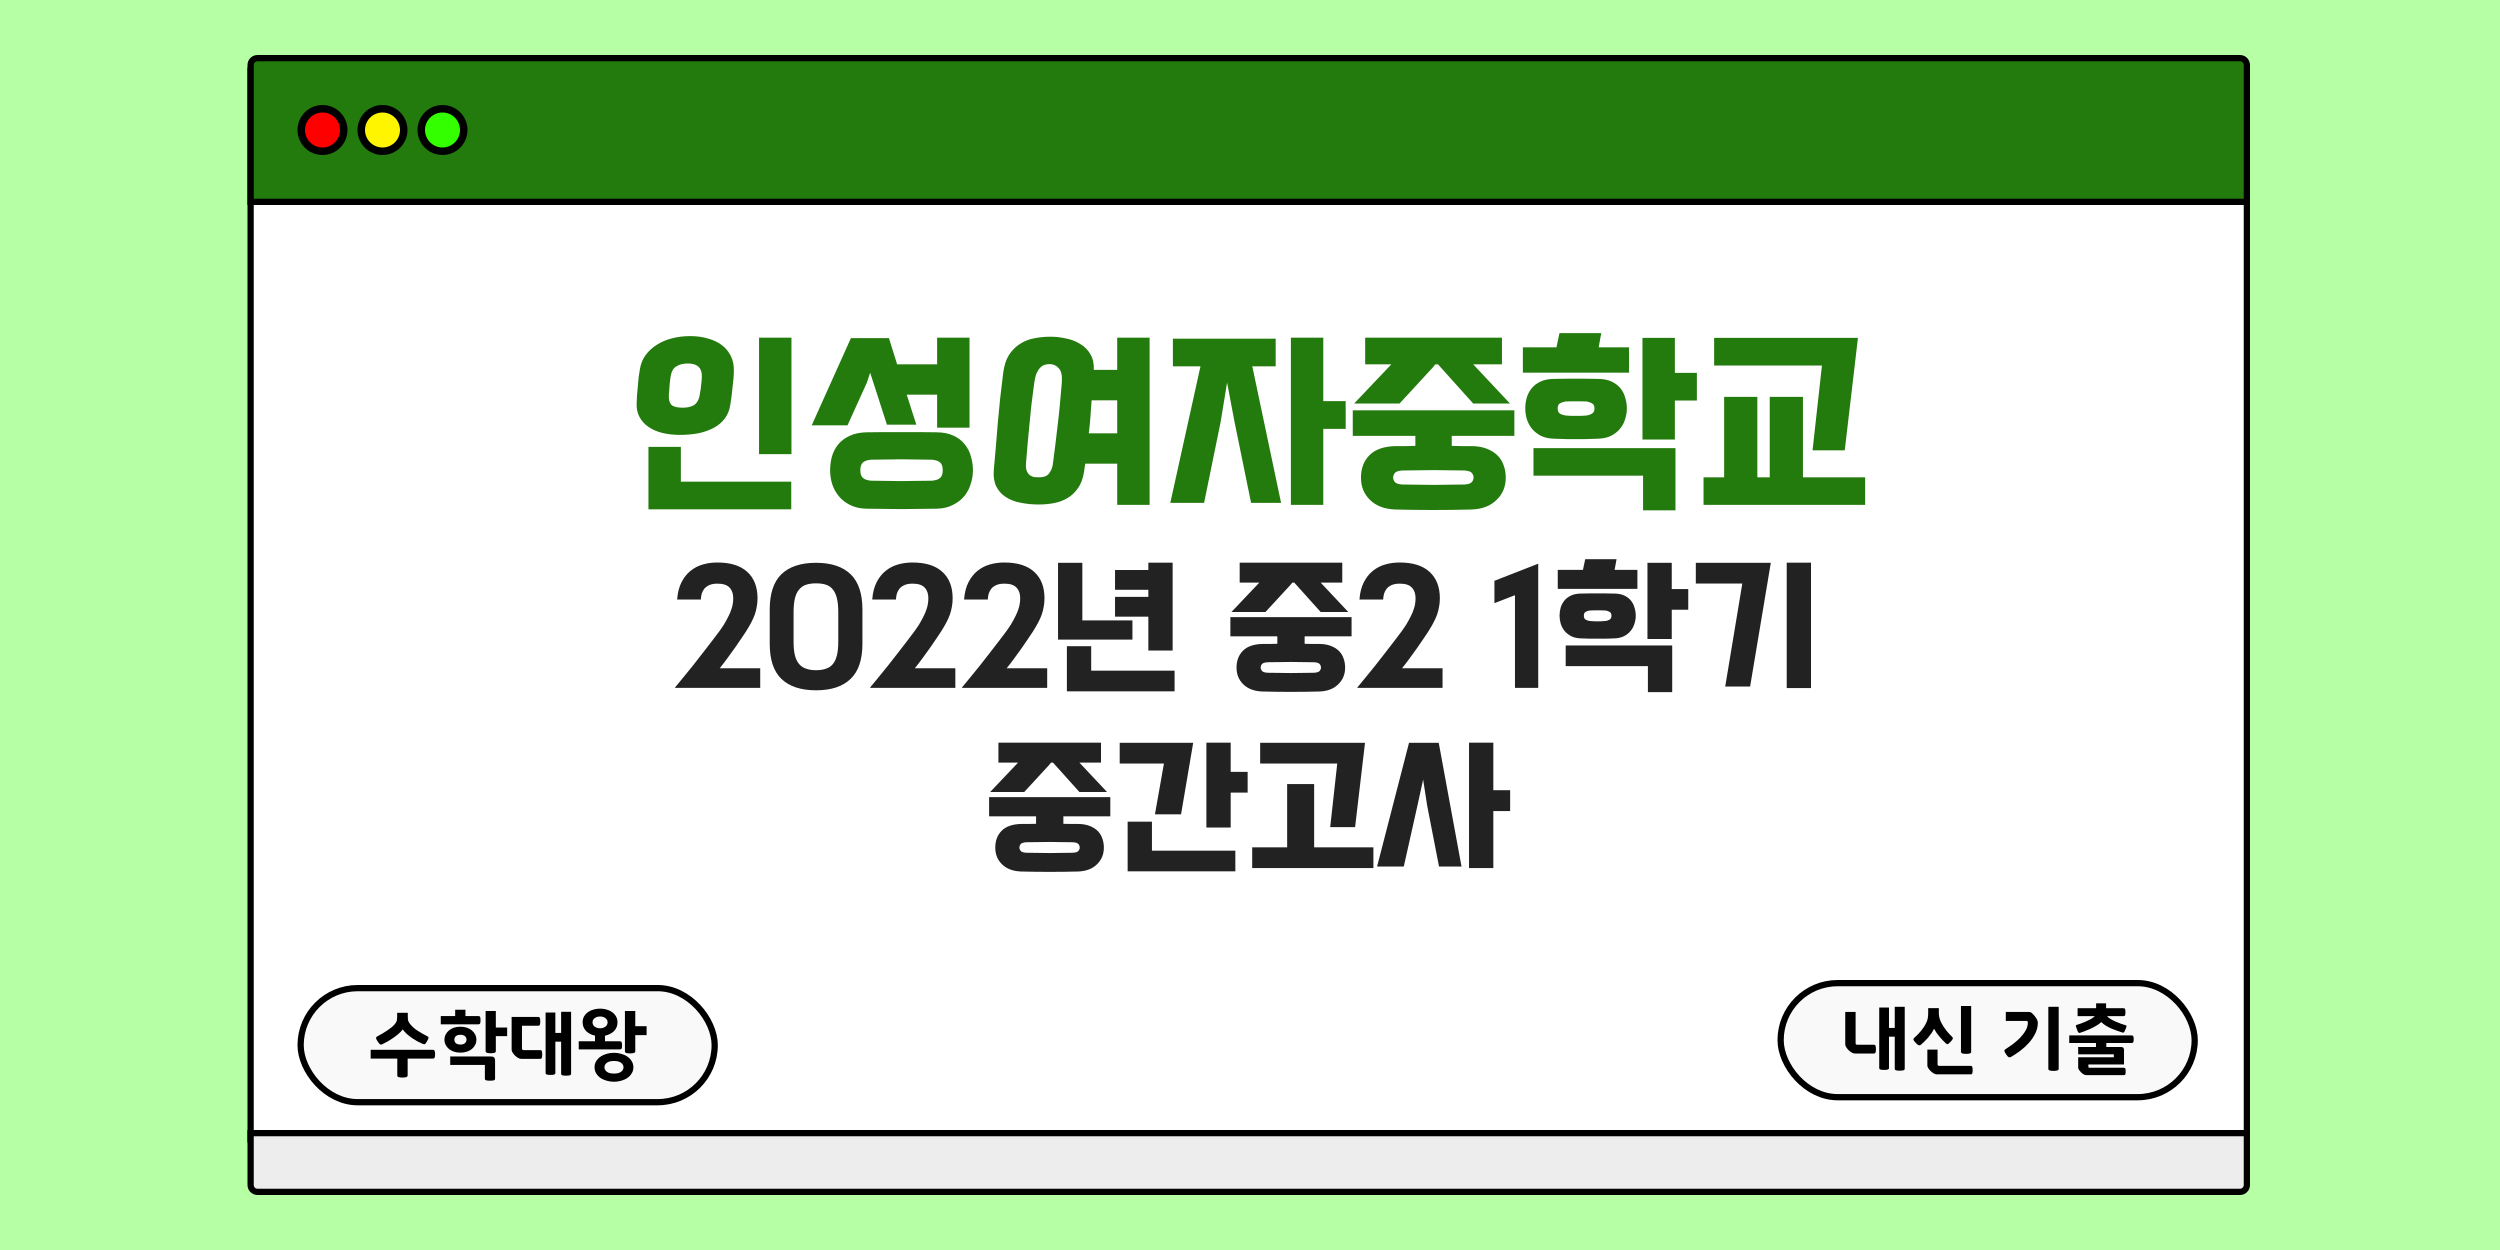
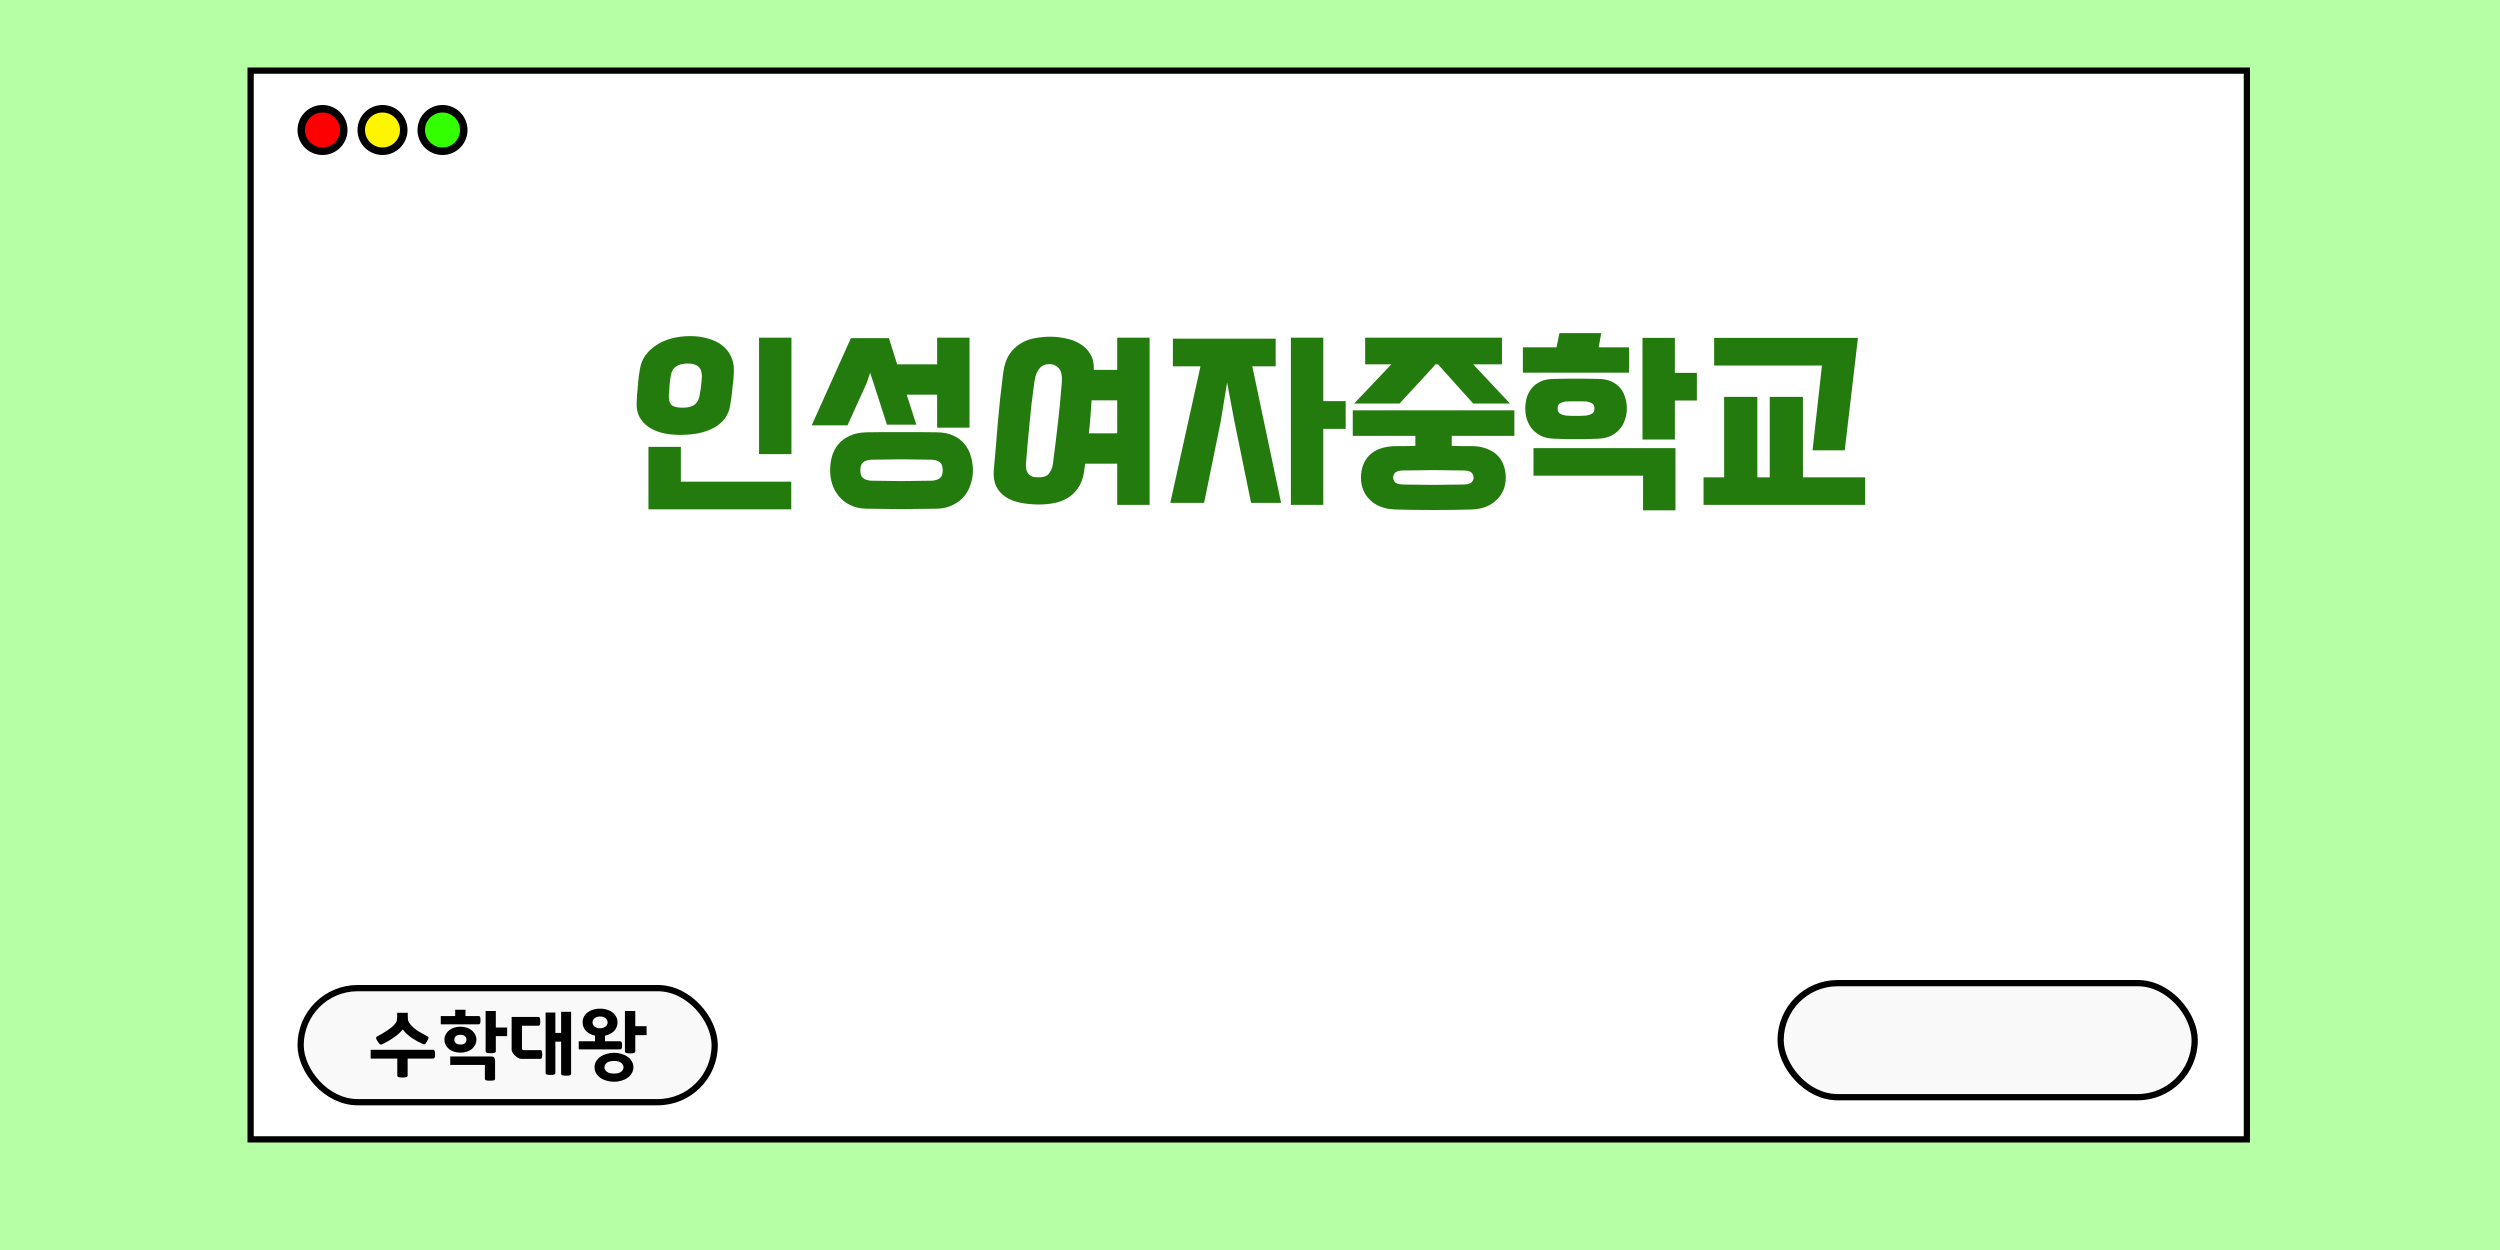
<svg xmlns="http://www.w3.org/2000/svg" width="1000" height="500" viewBox="0 0 1000 500" fill="none">
  <rect width="1000" height="500" fill="#B6FFA4" />
  <rect x="100.25" y="28.25" width="798.5" height="427.5" fill="white" stroke="black" stroke-width="2.5" />
-   <path d="M100.25 26C100.25 24.481 101.481 23.25 103 23.25H896C897.519 23.25 898.75 24.481 898.75 26V80.75H100.25V26Z" fill="#237A0D" stroke="black" stroke-width="2.5" />
  <rect x="120.25" y="395.25" width="165.625" height="45.625" rx="22.812" fill="#F9F9F9" stroke="black" stroke-width="2.5" />
  <path d="M316.501 192.68V203.72H259.381V178.76H272.341V192.68H316.501ZM316.581 181.64H303.621V135.08H316.581V181.64ZM254.661 161.24C254.714 160.227 254.767 159.133 254.821 157.96C254.927 156.733 255.034 155.533 255.141 154.36C255.247 153.133 255.354 151.96 255.461 150.84C255.621 149.72 255.781 148.707 255.941 147.8C256.261 145.667 257.007 143.773 258.181 142.12C259.407 140.467 260.901 139.08 262.661 137.96C264.474 136.787 266.527 135.907 268.821 135.32C271.114 134.733 273.541 134.44 276.101 134.44C278.661 134.44 281.007 134.76 283.141 135.4C285.327 135.987 287.194 136.867 288.741 138.04C290.287 139.213 291.487 140.68 292.341 142.44C293.194 144.147 293.594 146.093 293.541 148.28C293.541 149.24 293.487 150.333 293.381 151.56C293.274 152.733 293.141 153.96 292.981 155.24C292.874 156.467 292.741 157.667 292.581 158.84C292.421 160.013 292.261 161.08 292.101 162.04C291.781 164.12 291.034 165.933 289.861 167.48C288.741 168.973 287.274 170.2 285.461 171.16C283.647 172.12 281.594 172.84 279.301 173.32C277.007 173.747 274.581 173.96 272.021 173.96C269.461 173.96 267.087 173.693 264.901 173.16C262.767 172.627 260.927 171.827 259.381 170.76C257.834 169.693 256.634 168.36 255.781 166.76C254.927 165.16 254.554 163.32 254.661 161.24ZM268.341 150.12C268.287 150.44 268.207 150.947 268.101 151.64C268.047 152.28 267.967 152.973 267.861 153.72C267.807 154.467 267.754 155.24 267.701 156.04C267.647 156.787 267.594 157.427 267.541 157.96C267.434 159.72 267.754 161.027 268.501 161.88C269.301 162.68 270.821 163.08 273.061 163.08C274.874 163.08 276.341 162.76 277.461 162.12C278.634 161.427 279.407 160.227 279.781 158.52C279.887 157.987 279.994 157.347 280.101 156.6C280.261 155.853 280.367 155.107 280.421 154.36C280.527 153.56 280.607 152.813 280.661 152.12C280.714 151.427 280.741 150.84 280.741 150.36C280.741 147.053 278.874 145.4 275.141 145.4C273.274 145.4 271.754 145.773 270.581 146.52C269.407 147.213 268.661 148.413 268.341 150.12ZM346.532 203.48C344.025 203.427 341.839 202.92 339.972 201.96C338.159 201.053 336.665 199.88 335.492 198.44C334.319 197 333.439 195.373 332.852 193.56C332.319 191.8 332.052 189.987 332.052 188.12C332.052 186.253 332.292 184.413 332.772 182.6C333.305 180.787 334.132 179.187 335.252 177.8C336.425 176.36 337.945 175.213 339.812 174.36C341.679 173.453 343.972 172.973 346.692 172.92C349.199 172.867 351.572 172.84 353.812 172.84C356.105 172.84 358.372 172.84 360.612 172.84C362.852 172.84 365.092 172.84 367.332 172.84C369.625 172.84 372.025 172.867 374.532 172.92C377.252 172.92 379.545 173.373 381.412 174.28C383.279 175.133 384.772 176.28 385.892 177.72C387.065 179.16 387.892 180.787 388.372 182.6C388.905 184.413 389.172 186.253 389.172 188.12C389.172 189.987 388.879 191.8 388.292 193.56C387.759 195.373 386.905 197 385.732 198.44C384.559 199.88 383.039 201.053 381.172 201.96C379.359 202.92 377.199 203.427 374.692 203.48C372.132 203.533 369.705 203.56 367.412 203.56C365.119 203.613 362.852 203.64 360.612 203.64C358.372 203.64 356.105 203.613 353.812 203.56C351.519 203.56 349.092 203.533 346.532 203.48ZM387.812 171.08H374.852V157.88H362.692L366.532 169.88H354.772L349.412 153.24L348.052 149.08L346.772 153L339.012 170.12H324.692L340.372 135.24H355.572L358.852 145.72H374.852V135.08H387.812V171.08ZM372.692 192.28C374.239 192.173 375.359 191.8 376.052 191.16C376.745 190.573 377.092 189.56 377.092 188.12C377.092 186.627 376.745 185.587 376.052 185C375.359 184.36 374.239 183.987 372.692 183.88C370.399 183.827 368.265 183.8 366.292 183.8C364.372 183.747 362.479 183.72 360.612 183.72C358.745 183.72 356.825 183.747 354.852 183.8C352.932 183.8 350.825 183.827 348.532 183.88C346.985 183.987 345.865 184.36 345.172 185C344.479 185.587 344.132 186.627 344.132 188.12C344.132 189.56 344.479 190.573 345.172 191.16C345.865 191.8 346.985 192.173 348.532 192.28C350.825 192.333 352.932 192.36 354.852 192.36C356.825 192.413 358.745 192.44 360.612 192.44C362.479 192.44 364.372 192.413 366.292 192.36C368.265 192.36 370.399 192.333 372.692 192.28ZM459.843 201.96H446.883V185.48H434.083L433.603 188.84C433.176 191.453 432.376 193.587 431.203 195.24C430.03 196.947 428.616 198.28 426.963 199.24C425.363 200.2 423.576 200.867 421.603 201.24C419.63 201.613 417.63 201.8 415.603 201.8C412.936 201.8 410.456 201.56 408.163 201.08C405.87 200.653 403.896 199.88 402.243 198.76C400.59 197.693 399.336 196.28 398.483 194.52C397.63 192.76 397.31 190.573 397.523 187.96C398.11 181.613 398.643 175.32 399.123 169.08C399.656 162.787 400.376 156.147 401.283 149.16C401.656 146.227 402.43 143.827 403.603 141.96C404.83 140.093 406.296 138.627 408.003 137.56C409.71 136.44 411.603 135.693 413.683 135.32C415.816 134.893 417.976 134.68 420.163 134.68C422.243 134.68 424.35 134.92 426.483 135.4C428.616 135.827 430.51 136.573 432.163 137.64C433.87 138.653 435.203 140.013 436.163 141.72C437.176 143.373 437.63 145.453 437.523 147.96H446.883V135.08H459.843V201.96ZM421.203 185.16C421.523 182.653 421.843 180.173 422.163 177.72C422.483 175.267 422.776 172.76 423.043 170.2C423.363 167.64 423.656 164.947 423.923 162.12C424.19 159.293 424.456 156.28 424.723 153.08C424.936 150.307 424.536 148.387 423.523 147.32C422.563 146.2 421.336 145.64 419.843 145.64C419.096 145.64 418.403 145.747 417.763 145.96C417.123 146.173 416.536 146.573 416.003 147.16C415.47 147.693 414.99 148.467 414.563 149.48C414.19 150.44 413.896 151.693 413.683 153.24C413.256 156.333 412.883 159.24 412.563 161.96C412.296 164.68 412.03 167.347 411.763 169.96C411.496 172.52 411.256 175.053 411.043 177.56C410.83 180.067 410.616 182.627 410.403 185.24C410.296 186.573 410.403 187.64 410.723 188.44C411.043 189.187 411.47 189.747 412.003 190.12C412.536 190.493 413.096 190.733 413.683 190.84C414.323 190.893 414.936 190.92 415.523 190.92C416.11 190.92 416.696 190.867 417.283 190.76C417.923 190.653 418.483 190.413 418.963 190.04C419.496 189.613 419.95 189.027 420.323 188.28C420.75 187.533 421.043 186.493 421.203 185.16ZM436.643 160.12C436.483 162.413 436.323 164.653 436.163 166.84C436.003 169.027 435.79 171.187 435.523 173.32H446.883V160.12H436.643ZM500.914 146.52L512.434 201.16H500.434L493.794 168.68L490.834 153L488.274 168.68L481.634 201.16H468.114L480.194 146.52H469.154V135.48H510.274V146.52H500.914ZM538.274 171.56H529.314V201.96H516.354V135.08H529.314V160.44H538.274V171.56ZM558.066 203.8C553.799 203.64 550.439 202.36 547.986 199.96C545.586 197.613 544.386 194.653 544.386 191.08C544.386 187.4 545.506 184.413 547.746 182.12C550.039 179.773 553.532 178.547 558.226 178.44C559.559 178.44 560.866 178.44 562.146 178.44C563.479 178.387 564.812 178.36 566.146 178.36V174.36H541.106V164.12H605.746V174.36H580.706V178.36C581.986 178.36 583.266 178.387 584.546 178.44C585.826 178.44 587.132 178.44 588.466 178.44C590.759 178.44 592.759 178.76 594.466 179.4C596.226 180.04 597.692 180.92 598.866 182.04C600.039 183.16 600.892 184.493 601.426 186.04C602.012 187.587 602.306 189.267 602.306 191.08C602.306 194.653 601.079 197.613 598.626 199.96C596.226 202.36 592.892 203.64 588.626 203.8C578.439 204.067 568.252 204.067 558.066 203.8ZM589.266 145.72L603.986 161.4H589.266L575.186 145.72H574.146L573.106 147L559.826 161.4H541.666L556.546 145.72H546.066V135.08H600.786V145.72H589.266ZM585.826 193.8C587.372 193.693 588.359 193.347 588.786 192.76C589.212 192.227 589.426 191.667 589.426 191.08C589.426 190.387 589.212 189.773 588.786 189.24C588.359 188.653 587.372 188.307 585.826 188.2C583.532 188.147 581.372 188.12 579.346 188.12C577.319 188.067 575.319 188.04 573.346 188.04C571.372 188.04 569.372 188.067 567.346 188.12C565.319 188.12 563.159 188.147 560.866 188.2C559.319 188.307 558.332 188.653 557.906 189.24C557.479 189.773 557.266 190.387 557.266 191.08C557.266 191.667 557.479 192.227 557.906 192.76C558.332 193.347 559.319 193.693 560.866 193.8C563.159 193.853 565.319 193.88 567.346 193.88C569.372 193.933 571.372 193.96 573.346 193.96C575.319 193.96 577.319 193.933 579.346 193.88C581.372 193.88 583.532 193.853 585.826 193.8ZM621.627 175.48C619.6 175.427 617.867 175.053 616.427 174.36C614.987 173.613 613.787 172.68 612.827 171.56C611.92 170.44 611.227 169.16 610.747 167.72C610.32 166.28 610.107 164.84 610.107 163.4C610.107 161.96 610.294 160.547 610.667 159.16C611.094 157.72 611.76 156.44 612.667 155.32C613.574 154.2 614.774 153.293 616.267 152.6C617.76 151.907 619.6 151.56 621.787 151.56C623.76 151.507 625.387 151.48 626.667 151.48C628 151.48 629.254 151.48 630.427 151.48C631.6 151.48 632.827 151.48 634.107 151.48C635.387 151.48 637.04 151.507 639.067 151.56C641.254 151.56 643.094 151.907 644.587 152.6C646.08 153.293 647.28 154.2 648.187 155.32C649.094 156.44 649.734 157.72 650.107 159.16C650.534 160.547 650.747 161.96 650.747 163.4C650.747 164.84 650.507 166.28 650.027 167.72C649.6 169.16 648.907 170.44 647.947 171.56C647.04 172.68 645.84 173.613 644.347 174.36C642.907 175.053 641.2 175.427 639.227 175.48C637.2 175.533 635.52 175.587 634.187 175.64C632.854 175.64 631.6 175.64 630.427 175.64C629.254 175.64 628 175.64 626.667 175.64C625.334 175.587 623.654 175.533 621.627 175.48ZM657.227 190.28H613.387V179.24H670.187V204.12H657.227V190.28ZM678.747 160.2H669.947V175.8H656.987V135.16H669.947V149.16H678.747V160.2ZM651.627 149.08H609.147V138.92H622.587L623.787 133.24H640.507L639.467 138.92H651.627V149.08ZM634.667 166.2C635.414 166.093 636.107 165.853 636.747 165.48C637.44 165.107 637.787 164.413 637.787 163.4C637.787 162.333 637.44 161.64 636.747 161.32C636.107 160.947 635.414 160.707 634.667 160.6C633.6 160.547 632.747 160.52 632.107 160.52C631.52 160.52 630.96 160.52 630.427 160.52C629.894 160.52 629.307 160.52 628.667 160.52C628.08 160.52 627.254 160.547 626.187 160.6C625.44 160.707 624.72 160.947 624.027 161.32C623.387 161.64 623.067 162.333 623.067 163.4C623.067 164.413 623.387 165.107 624.027 165.48C624.72 165.853 625.44 166.093 626.187 166.2C627.254 166.253 628.08 166.307 628.667 166.36C629.307 166.36 629.894 166.36 630.427 166.36C630.96 166.36 631.52 166.36 632.107 166.36C632.747 166.307 633.6 166.253 634.667 166.2ZM746.058 201.96H681.418V190.92H689.658V158.76H702.938V190.92H707.898V158.76H721.178V190.92H746.058V201.96ZM685.658 135.16H743.178L737.898 180.12H725.018L728.778 146.2H685.658V135.16Z" fill="#237A0D" />
-   <path d="M270.011 274.98C270.851 273.98 271.891 272.72 273.131 271.2C274.371 269.72 275.671 268.12 277.031 266.4C278.391 264.68 279.751 262.94 281.111 261.18C282.511 259.38 283.791 257.72 284.951 256.2C286.111 254.68 287.091 253.38 287.891 252.3C288.691 251.18 289.211 250.42 289.451 250.02C290.291 248.62 290.951 247.42 291.431 246.42C291.951 245.38 292.331 244.46 292.571 243.66C292.851 242.86 293.031 242.14 293.111 241.5C293.231 240.82 293.291 240.12 293.291 239.4C293.331 237.6 292.851 236.16 291.851 235.08C290.891 234 289.271 233.46 286.991 233.46C285.711 233.46 284.651 233.64 283.811 234C282.971 234.36 282.291 234.84 281.771 235.44C281.291 236.04 280.931 236.72 280.691 237.48C280.491 238.24 280.371 239.02 280.331 239.82H270.851C271.051 237.1 271.631 234.8 272.591 232.92C273.551 231.04 274.751 229.52 276.191 228.36C277.671 227.16 279.331 226.3 281.171 225.78C283.011 225.26 284.931 225 286.931 225C292.211 225 296.211 226.26 298.931 228.78C301.651 231.26 303.011 234.78 303.011 239.34C303.011 240.5 302.911 241.6 302.711 242.64C302.551 243.68 302.291 244.72 301.931 245.76C301.571 246.8 301.091 247.88 300.491 249C299.931 250.08 299.231 251.28 298.391 252.6C298.031 253.12 297.471 253.96 296.711 255.12C295.991 256.24 295.131 257.5 294.131 258.9C293.171 260.26 292.131 261.7 291.011 263.22C289.931 264.7 288.891 266.06 287.891 267.3H304.091V275.16H270.071L270.011 274.98ZM307.889 243.84C307.889 237.44 309.449 232.72 312.569 229.68C315.729 226.64 320.349 225.12 326.429 225.12C332.469 225.12 337.069 226.64 340.229 229.68C343.389 232.72 344.969 237.44 344.969 243.84V257.52C344.969 263.88 343.389 268.56 340.229 271.56C337.109 274.6 332.509 276.12 326.429 276.12C320.349 276.12 315.729 274.6 312.569 271.56C309.449 268.56 307.889 263.88 307.889 257.52V243.84ZM317.429 256.62C317.429 258.82 317.609 260.66 317.969 262.14C318.329 263.58 318.889 264.74 319.649 265.62C320.409 266.5 321.349 267.12 322.469 267.48C323.589 267.88 324.909 268.08 326.429 268.08C327.949 268.08 329.269 267.88 330.389 267.48C331.509 267.12 332.429 266.5 333.149 265.62C333.869 264.74 334.409 263.58 334.769 262.14C335.129 260.66 335.309 258.82 335.309 256.62V244.86C335.309 242.66 335.129 240.82 334.769 239.34C334.409 237.86 333.869 236.68 333.149 235.8C332.429 234.88 331.509 234.24 330.389 233.88C329.269 233.52 327.949 233.34 326.429 233.34C324.909 233.34 323.589 233.52 322.469 233.88C321.349 234.24 320.409 234.88 319.649 235.8C318.889 236.68 318.329 237.86 317.969 239.34C317.609 240.82 317.429 242.66 317.429 244.86V256.62ZM348.058 274.98C348.898 273.98 349.938 272.72 351.178 271.2C352.418 269.72 353.718 268.12 355.078 266.4C356.438 264.68 357.798 262.94 359.158 261.18C360.558 259.38 361.838 257.72 362.998 256.2C364.158 254.68 365.138 253.38 365.938 252.3C366.738 251.18 367.258 250.42 367.498 250.02C368.338 248.62 368.998 247.42 369.478 246.42C369.998 245.38 370.378 244.46 370.618 243.66C370.898 242.86 371.078 242.14 371.158 241.5C371.278 240.82 371.338 240.12 371.338 239.4C371.378 237.6 370.898 236.16 369.898 235.08C368.938 234 367.318 233.46 365.038 233.46C363.758 233.46 362.698 233.64 361.858 234C361.018 234.36 360.338 234.84 359.818 235.44C359.338 236.04 358.978 236.72 358.738 237.48C358.538 238.24 358.418 239.02 358.378 239.82H348.898C349.098 237.1 349.678 234.8 350.638 232.92C351.598 231.04 352.798 229.52 354.238 228.36C355.718 227.16 357.378 226.3 359.218 225.78C361.058 225.26 362.978 225 364.978 225C370.258 225 374.258 226.26 376.978 228.78C379.698 231.26 381.058 234.78 381.058 239.34C381.058 240.5 380.958 241.6 380.758 242.64C380.598 243.68 380.338 244.72 379.978 245.76C379.618 246.8 379.138 247.88 378.538 249C377.978 250.08 377.278 251.28 376.438 252.6C376.078 253.12 375.518 253.96 374.758 255.12C374.038 256.24 373.178 257.5 372.178 258.9C371.218 260.26 370.178 261.7 369.058 263.22C367.978 264.7 366.938 266.06 365.938 267.3H382.138V275.16H348.118L348.058 274.98ZM384.796 274.98C385.636 273.98 386.676 272.72 387.916 271.2C389.156 269.72 390.456 268.12 391.816 266.4C393.176 264.68 394.536 262.94 395.896 261.18C397.296 259.38 398.576 257.72 399.736 256.2C400.896 254.68 401.876 253.38 402.676 252.3C403.476 251.18 403.996 250.42 404.236 250.02C405.076 248.62 405.736 247.42 406.216 246.42C406.736 245.38 407.116 244.46 407.356 243.66C407.636 242.86 407.816 242.14 407.896 241.5C408.016 240.82 408.076 240.12 408.076 239.4C408.116 237.6 407.636 236.16 406.636 235.08C405.676 234 404.056 233.46 401.776 233.46C400.496 233.46 399.436 233.64 398.596 234C397.756 234.36 397.076 234.84 396.556 235.44C396.076 236.04 395.716 236.72 395.476 237.48C395.276 238.24 395.156 239.02 395.116 239.82H385.636C385.836 237.1 386.416 234.8 387.376 232.92C388.336 231.04 389.536 229.52 390.976 228.36C392.456 227.16 394.116 226.3 395.956 225.78C397.796 225.26 399.716 225 401.716 225C406.996 225 410.996 226.26 413.716 228.78C416.436 231.26 417.796 234.78 417.796 239.34C417.796 240.5 417.696 241.6 417.496 242.64C417.336 243.68 417.076 244.72 416.716 245.76C416.356 246.8 415.876 247.88 415.276 249C414.716 250.08 414.016 251.28 413.176 252.6C412.816 253.12 412.256 253.96 411.496 255.12C410.776 256.24 409.916 257.5 408.916 258.9C407.956 260.26 406.916 261.7 405.796 263.22C404.716 264.7 403.676 266.06 402.676 267.3H418.876V275.16H384.856L384.796 274.98ZM446.014 228H459.334V225.06H469.054V260.22H459.334V246.66H446.014V238.74H459.334V235.92H446.014V228ZM452.974 255.84H423.214V225.12H432.934V248.16H452.974V255.84ZM436.474 268.26H469.834V276.54H426.754V258.48H436.474V268.26ZM504.87 276.6C501.67 276.48 499.15 275.52 497.31 273.72C495.51 271.96 494.61 269.74 494.61 267.06C494.61 264.3 495.45 262.06 497.13 260.34C498.85 258.58 501.47 257.66 504.99 257.58C505.99 257.58 506.97 257.58 507.93 257.58C508.93 257.54 509.93 257.52 510.93 257.52V254.52H492.15V246.84H540.63V254.52H521.85V257.52C522.81 257.52 523.77 257.54 524.73 257.58C525.69 257.58 526.67 257.58 527.67 257.58C529.39 257.58 530.89 257.82 532.17 258.3C533.49 258.78 534.59 259.44 535.47 260.28C536.35 261.12 536.99 262.12 537.39 263.28C537.83 264.44 538.05 265.7 538.05 267.06C538.05 269.74 537.13 271.96 535.29 273.72C533.49 275.52 530.99 276.48 527.79 276.6C520.15 276.8 512.51 276.8 504.87 276.6ZM528.27 233.04L539.31 244.8H528.27L517.71 233.04H516.93L516.15 234L506.19 244.8H492.57L503.73 233.04H495.87V225.06H536.91V233.04H528.27ZM525.69 269.1C526.85 269.02 527.59 268.76 527.91 268.32C528.23 267.92 528.39 267.5 528.39 267.06C528.39 266.54 528.23 266.08 527.91 265.68C527.59 265.24 526.85 264.98 525.69 264.9C523.97 264.86 522.35 264.84 520.83 264.84C519.31 264.8 517.81 264.78 516.33 264.78C514.85 264.78 513.35 264.8 511.83 264.84C510.31 264.84 508.69 264.86 506.97 264.9C505.81 264.98 505.07 265.24 504.75 265.68C504.43 266.08 504.27 266.54 504.27 267.06C504.27 267.5 504.43 267.92 504.75 268.32C505.07 268.76 505.81 269.02 506.97 269.1C508.69 269.14 510.31 269.16 511.83 269.16C513.35 269.2 514.85 269.22 516.33 269.22C517.81 269.22 519.31 269.2 520.83 269.16C522.35 269.16 523.97 269.14 525.69 269.1ZM542.94 274.98C543.78 273.98 544.82 272.72 546.06 271.2C547.3 269.72 548.6 268.12 549.96 266.4C551.32 264.68 552.68 262.94 554.04 261.18C555.44 259.38 556.72 257.72 557.88 256.2C559.04 254.68 560.02 253.38 560.82 252.3C561.62 251.18 562.14 250.42 562.38 250.02C563.22 248.62 563.88 247.42 564.36 246.42C564.88 245.38 565.26 244.46 565.5 243.66C565.78 242.86 565.96 242.14 566.04 241.5C566.16 240.82 566.22 240.12 566.22 239.4C566.26 237.6 565.78 236.16 564.78 235.08C563.82 234 562.2 233.46 559.92 233.46C558.64 233.46 557.58 233.64 556.74 234C555.9 234.36 555.22 234.84 554.7 235.44C554.22 236.04 553.86 236.72 553.62 237.48C553.42 238.24 553.3 239.02 553.26 239.82H543.78C543.98 237.1 544.56 234.8 545.52 232.92C546.48 231.04 547.68 229.52 549.12 228.36C550.6 227.16 552.26 226.3 554.1 225.78C555.94 225.26 557.86 225 559.86 225C565.14 225 569.14 226.26 571.86 228.78C574.58 231.26 575.94 234.78 575.94 239.34C575.94 240.5 575.84 241.6 575.64 242.64C575.48 243.68 575.22 244.72 574.86 245.76C574.5 246.8 574.02 247.88 573.42 249C572.86 250.08 572.16 251.28 571.32 252.6C570.96 253.12 570.4 253.96 569.64 255.12C568.92 256.24 568.06 257.5 567.06 258.9C566.1 260.26 565.06 261.7 563.94 263.22C562.86 264.7 561.82 266.06 560.82 267.3H577.02V275.16H543L542.94 274.98ZM605.991 275.16V238.08L597.771 241.26V232.32L615.291 225.48V275.16H605.991ZM632.462 255.36C630.942 255.32 629.642 255.04 628.562 254.52C627.482 253.96 626.582 253.26 625.862 252.42C625.182 251.58 624.662 250.62 624.302 249.54C623.982 248.46 623.822 247.38 623.822 246.3C623.822 245.22 623.962 244.16 624.242 243.12C624.562 242.04 625.062 241.08 625.742 240.24C626.422 239.4 627.322 238.72 628.442 238.2C629.562 237.68 630.942 237.42 632.582 237.42C634.062 237.38 635.282 237.36 636.242 237.36C637.242 237.36 638.182 237.36 639.062 237.36C639.942 237.36 640.862 237.36 641.822 237.36C642.782 237.36 644.022 237.38 645.542 237.42C647.182 237.42 648.562 237.68 649.682 238.2C650.802 238.72 651.702 239.4 652.382 240.24C653.062 241.08 653.542 242.04 653.822 243.12C654.142 244.16 654.302 245.22 654.302 246.3C654.302 247.38 654.122 248.46 653.762 249.54C653.442 250.62 652.922 251.58 652.202 252.42C651.522 253.26 650.622 253.96 649.502 254.52C648.422 255.04 647.142 255.32 645.662 255.36C644.142 255.4 642.882 255.44 641.882 255.48C640.882 255.48 639.942 255.48 639.062 255.48C638.182 255.48 637.242 255.48 636.242 255.48C635.242 255.44 633.982 255.4 632.462 255.36ZM659.162 266.46H626.282V258.18H668.882V276.84H659.162V266.46ZM675.302 243.9H668.702V255.6H658.982V225.12H668.702V235.62H675.302V243.9ZM654.962 235.56H623.102V227.94H633.182L634.082 223.68H646.622L645.842 227.94H654.962V235.56ZM642.242 248.4C642.802 248.32 643.322 248.14 643.802 247.86C644.322 247.58 644.582 247.06 644.582 246.3C644.582 245.5 644.322 244.98 643.802 244.74C643.322 244.46 642.802 244.28 642.242 244.2C641.442 244.16 640.802 244.14 640.322 244.14C639.882 244.14 639.462 244.14 639.062 244.14C638.662 244.14 638.222 244.14 637.742 244.14C637.302 244.14 636.682 244.16 635.882 244.2C635.322 244.28 634.782 244.46 634.262 244.74C633.782 244.98 633.542 245.5 633.542 246.3C633.542 247.06 633.782 247.58 634.262 247.86C634.782 248.14 635.322 248.32 635.882 248.4C636.682 248.44 637.302 248.48 637.742 248.52C638.222 248.52 638.662 248.52 639.062 248.52C639.462 248.52 639.882 248.52 640.322 248.52C640.802 248.48 641.442 248.44 642.242 248.4ZM678.326 225.12H708.326L700.046 274.62H690.086L696.926 233.4H678.326V225.12ZM724.406 275.22H714.686V225.06H724.406V275.22ZM408.366 348.6C405.166 348.48 402.646 347.52 400.806 345.72C399.006 343.96 398.106 341.74 398.106 339.06C398.106 336.3 398.946 334.06 400.626 332.34C402.346 330.58 404.966 329.66 408.486 329.58C409.486 329.58 410.466 329.58 411.426 329.58C412.426 329.54 413.426 329.52 414.426 329.52V326.52H395.646V318.84H444.126V326.52H425.346V329.52C426.306 329.52 427.266 329.54 428.226 329.58C429.186 329.58 430.166 329.58 431.166 329.58C432.886 329.58 434.386 329.82 435.666 330.3C436.986 330.78 438.086 331.44 438.966 332.28C439.846 333.12 440.486 334.12 440.886 335.28C441.326 336.44 441.546 337.7 441.546 339.06C441.546 341.74 440.626 343.96 438.786 345.72C436.986 347.52 434.486 348.48 431.286 348.6C423.646 348.8 416.006 348.8 408.366 348.6ZM431.766 305.04L442.806 316.8H431.766L421.206 305.04H420.426L419.646 306L409.686 316.8H396.066L407.226 305.04H399.366V297.06H440.406V305.04H431.766ZM429.186 341.1C430.346 341.02 431.086 340.76 431.406 340.32C431.726 339.92 431.886 339.5 431.886 339.06C431.886 338.54 431.726 338.08 431.406 337.68C431.086 337.24 430.346 336.98 429.186 336.9C427.466 336.86 425.846 336.84 424.326 336.84C422.806 336.8 421.306 336.78 419.826 336.78C418.346 336.78 416.846 336.8 415.326 336.84C413.806 336.84 412.186 336.86 410.466 336.9C409.306 336.98 408.566 337.24 408.246 337.68C407.926 338.08 407.766 338.54 407.766 339.06C407.766 339.5 407.926 339.92 408.246 340.32C408.566 340.76 409.306 341.02 410.466 341.1C412.186 341.14 413.806 341.16 415.326 341.16C416.846 341.2 418.346 341.22 419.826 341.22C421.306 341.22 422.806 341.2 424.326 341.16C425.846 341.16 427.466 341.14 429.186 341.1ZM447.877 297.12H477.277L472.417 325.74H461.977L465.577 305.4H447.877V297.12ZM499.057 317.04H492.277V331.02H482.557V297.06H492.277V308.76H499.057V317.04ZM460.777 340.26H494.137V348.54H451.057V328.68H460.777V340.26ZM504.06 297.12H546L542.04 330.84H532.08L534.9 305.4H504.06V297.12ZM549.36 347.22H500.88V338.94H514.86V313.62H525.66V338.94H549.36V347.22ZM584.611 346.62H575.611L570.871 322.26L569.251 311.82L566.971 322.26L561.511 346.62H550.831L563.611 297.12H575.491L584.611 346.62ZM604.051 324.42H597.331V347.22H587.611V297.06H597.331V316.08H604.051V324.42Z" fill="#222222" />
  <path d="M173.109 419.92C173.509 419.92 173.759 420.07 173.859 420.37C173.979 420.67 174.039 421.11 174.039 421.69C174.039 422.27 173.979 422.71 173.859 423.01C173.759 423.29 173.509 423.43 173.109 423.43H163.059V430.15C163.059 430.49 162.879 430.72 162.519 430.84C162.159 430.96 161.639 431.02 160.959 431.02C160.319 431.02 159.819 430.96 159.459 430.84C159.099 430.74 158.919 430.52 158.919 430.18V423.43H148.269V419.92H173.109ZM169.209 417.61C168.509 417.31 167.769 416.96 166.989 416.56C166.229 416.14 165.479 415.68 164.739 415.18C164.019 414.66 163.339 414.12 162.699 413.56C162.059 412.98 161.529 412.38 161.109 411.76C160.629 412.38 160.029 413 159.309 413.62C158.609 414.22 157.869 414.78 157.089 415.3C156.329 415.82 155.569 416.29 154.809 416.71C154.069 417.13 153.419 417.47 152.859 417.73C152.519 417.89 152.229 417.88 151.989 417.7C151.749 417.52 151.459 417.17 151.119 416.65C150.719 416.07 150.489 415.63 150.429 415.33C150.389 415.01 150.539 414.76 150.879 414.58C151.559 414.2 152.239 413.82 152.919 413.44C153.599 413.04 154.249 412.63 154.869 412.21C155.509 411.79 156.099 411.36 156.639 410.92C157.179 410.48 157.639 410.02 158.019 409.54C158.439 409.02 158.679 408.54 158.739 408.1C158.819 407.66 158.859 407.19 158.859 406.69V405.13H163.119V406.6C163.119 406.98 163.139 407.41 163.179 407.89C163.239 408.37 163.469 408.87 163.869 409.39C164.689 410.47 165.719 411.42 166.959 412.24C168.199 413.04 169.529 413.8 170.949 414.52C171.309 414.7 171.459 414.93 171.399 415.21C171.359 415.47 171.169 415.89 170.829 416.47C170.529 416.99 170.279 417.35 170.079 417.55C169.899 417.75 169.609 417.77 169.209 417.61ZM177.779 415.87C177.779 415.13 177.939 414.45 178.259 413.83C178.579 413.19 179.019 412.64 179.579 412.18C180.139 411.7 180.809 411.33 181.589 411.07C182.369 410.81 183.229 410.68 184.169 410.68C185.089 410.68 185.939 410.81 186.719 411.07C187.519 411.33 188.199 411.7 188.759 412.18C189.319 412.64 189.759 413.19 190.079 413.83C190.399 414.45 190.559 415.13 190.559 415.87C190.559 416.61 190.399 417.3 190.079 417.94C189.759 418.56 189.319 419.11 188.759 419.59C188.199 420.05 187.519 420.41 186.719 420.67C185.939 420.93 185.089 421.06 184.169 421.06C183.229 421.06 182.369 420.93 181.589 420.67C180.809 420.41 180.139 420.05 179.579 419.59C179.019 419.11 178.579 418.56 178.259 417.94C177.939 417.3 177.779 416.61 177.779 415.87ZM194.249 404.41H198.329V411.01H202.859V414.46H198.329V420.4C198.329 420.8 198.129 421.05 197.729 421.15C197.329 421.25 196.849 421.3 196.289 421.3C195.649 421.3 195.149 421.24 194.789 421.12C194.429 420.98 194.249 420.74 194.249 420.4V404.41ZM193.949 425.98H180.089V422.59H196.469C196.989 422.59 197.379 422.72 197.639 422.98C197.899 423.22 198.029 423.66 198.029 424.3V431.44C198.029 431.84 197.829 432.08 197.429 432.16C197.029 432.24 196.549 432.28 195.989 432.28C195.349 432.28 194.849 432.23 194.489 432.13C194.129 432.03 193.949 431.8 193.949 431.44V425.98ZM191.399 406.42C191.739 406.42 191.959 406.55 192.059 406.81C192.159 407.07 192.209 407.48 192.209 408.04C192.209 408.62 192.159 409.05 192.059 409.33C191.959 409.59 191.739 409.72 191.399 409.72H176.309V406.42H182.069V403.9H186.179V406.42H191.399ZM186.599 415.84C186.599 415.28 186.389 414.82 185.969 414.46C185.569 414.1 184.969 413.92 184.169 413.92C183.369 413.92 182.759 414.1 182.339 414.46C181.939 414.82 181.739 415.28 181.739 415.84C181.739 416.42 181.939 416.9 182.339 417.28C182.759 417.64 183.369 417.82 184.169 417.82C184.969 417.82 185.569 417.64 185.969 417.28C186.389 416.9 186.599 416.42 186.599 415.84ZM228.44 429.46C228.44 429.8 228.26 430.02 227.9 430.12C227.56 430.22 227.07 430.27 226.43 430.27C225.81 430.27 225.32 430.22 224.96 430.12C224.62 430.02 224.45 429.8 224.45 429.46V416.68H222.14V429.19C222.14 429.51 221.97 429.72 221.63 429.82C221.31 429.92 220.83 429.97 220.19 429.97C219.57 429.97 219.09 429.92 218.75 429.82C218.41 429.72 218.24 429.51 218.24 429.19V405.01H222.14V413.17H224.45V404.71H228.44V429.46ZM208.79 410.29V419.35C208.79 419.81 209.01 420.04 209.45 420.04H216.08C216.42 420.04 216.64 420.19 216.74 420.49C216.84 420.79 216.89 421.22 216.89 421.78C216.89 422.36 216.84 422.8 216.74 423.1C216.64 423.4 216.42 423.55 216.08 423.55H208.46C208.06 423.55 207.62 423.4 207.14 423.1C206.66 422.8 206.25 422.48 205.91 422.14C205.59 421.8 205.3 421.43 205.04 421.03C204.78 420.61 204.65 420.25 204.65 419.95V406.78H215.3C215.64 406.78 215.86 406.93 215.96 407.23C216.06 407.53 216.11 407.96 216.11 408.52C216.11 409.1 216.06 409.54 215.96 409.84C215.86 410.14 215.64 410.29 215.3 410.29H208.79ZM231.491 419.77V416.5H238.001V414.25C237.321 414.11 236.681 413.89 236.081 413.59C235.481 413.29 234.951 412.92 234.491 412.48C234.051 412.02 233.701 411.5 233.441 410.92C233.181 410.32 233.051 409.66 233.051 408.94C233.051 408.04 233.241 407.25 233.621 406.57C234.021 405.89 234.541 405.32 235.181 404.86C235.841 404.38 236.591 404.03 237.431 403.81C238.271 403.57 239.141 403.45 240.041 403.45C240.941 403.45 241.801 403.57 242.621 403.81C243.461 404.03 244.201 404.38 244.841 404.86C245.501 405.32 246.021 405.89 246.401 406.57C246.801 407.25 247.001 408.04 247.001 408.94C247.001 409.68 246.871 410.35 246.611 410.95C246.351 411.53 245.991 412.05 245.531 412.51C245.071 412.95 244.531 413.32 243.911 413.62C243.311 413.92 242.671 414.14 241.991 414.28V416.5H247.901C248.301 416.5 248.551 416.63 248.651 416.89C248.771 417.15 248.831 417.57 248.831 418.15C248.831 418.73 248.771 419.15 248.651 419.41C248.551 419.65 248.301 419.77 247.901 419.77H231.491ZM253.361 426.91C253.361 427.81 253.141 428.61 252.701 429.31C252.281 430.03 251.711 430.64 250.991 431.14C250.291 431.64 249.471 432.02 248.531 432.28C247.591 432.56 246.611 432.7 245.591 432.7C244.571 432.7 243.591 432.56 242.651 432.28C241.711 432.02 240.881 431.64 240.161 431.14C239.461 430.64 238.891 430.03 238.451 429.31C238.031 428.61 237.821 427.81 237.821 426.91C237.821 426.01 238.031 425.21 238.451 424.51C238.891 423.79 239.461 423.18 240.161 422.68C240.881 422.18 241.711 421.8 242.651 421.54C243.591 421.26 244.571 421.12 245.591 421.12C246.611 421.12 247.591 421.26 248.531 421.54C249.471 421.8 250.291 422.18 250.991 422.68C251.711 423.18 252.281 423.79 252.701 424.51C253.141 425.21 253.361 426.01 253.361 426.91ZM249.971 404.41H254.111V410.47H258.641V414.04H254.111V420.49C254.111 420.83 253.931 421.06 253.571 421.18C253.211 421.3 252.691 421.36 252.011 421.36C251.371 421.36 250.871 421.31 250.511 421.21C250.151 421.09 249.971 420.86 249.971 420.52V404.41ZM249.401 426.91C249.401 426.21 249.091 425.62 248.471 425.14C247.851 424.64 246.891 424.39 245.591 424.39C244.291 424.39 243.331 424.64 242.711 425.14C242.091 425.62 241.781 426.21 241.781 426.91C241.781 427.61 242.091 428.2 242.711 428.68C243.331 429.18 244.291 429.43 245.591 429.43C246.891 429.43 247.851 429.18 248.471 428.68C249.091 428.2 249.401 427.61 249.401 426.91ZM240.011 411.31C240.871 411.31 241.591 411.09 242.171 410.65C242.751 410.21 243.041 409.64 243.041 408.94C243.041 408.24 242.751 407.68 242.171 407.26C241.611 406.82 240.911 406.6 240.071 406.6C239.191 406.6 238.461 406.82 237.881 407.26C237.301 407.68 237.011 408.24 237.011 408.94C237.011 409.64 237.301 410.21 237.881 410.65C238.461 411.09 239.171 411.31 240.011 411.31Z" fill="black" />
  <circle cx="129" cy="52" r="8.5" fill="#FF0000" stroke="black" stroke-width="3" />
  <circle cx="153" cy="52" r="8.5" fill="#FFF500" stroke="black" stroke-width="3" />
  <circle cx="177" cy="52" r="8.5" fill="#33FF00" stroke="black" stroke-width="3" />
-   <path d="M100.25 453.25H898.75V474C898.75 475.519 897.519 476.75 896 476.75H103C101.481 476.75 100.25 475.519 100.25 474V453.25Z" fill="#EDEDED" stroke="black" stroke-width="2.5" />
  <rect x="712.25" y="393.25" width="165.625" height="45.625" rx="22.812" fill="#F9F9F9" stroke="black" stroke-width="2.5" />
-   <path d="M761.892 427.46C761.892 427.8 761.712 428.02 761.352 428.12C761.012 428.22 760.522 428.27 759.882 428.27C759.262 428.27 758.772 428.22 758.412 428.12C758.072 428.02 757.902 427.8 757.902 427.46V414.68H755.592V427.19C755.592 427.51 755.422 427.72 755.082 427.82C754.762 427.92 754.282 427.97 753.642 427.97C753.022 427.97 752.542 427.92 752.202 427.82C751.862 427.72 751.692 427.51 751.692 427.19V403.01H755.592V411.17H757.902V402.71H761.892V427.46ZM749.562 417.89C749.902 417.89 750.122 418.05 750.222 418.37C750.322 418.67 750.372 419.1 750.372 419.66C750.372 420.24 750.322 420.68 750.222 420.98C750.122 421.26 749.902 421.4 749.562 421.4H741.912C741.512 421.4 741.072 421.25 740.592 420.95C740.112 420.65 739.702 420.33 739.362 419.99C739.042 419.65 738.752 419.28 738.492 418.88C738.232 418.46 738.102 418.1 738.102 417.8V404.78H742.242V417.2C742.242 417.66 742.462 417.89 742.902 417.89H749.562ZM788.283 426.35C788.623 426.35 788.833 426.5 788.913 426.8C789.013 427.12 789.063 427.54 789.063 428.06C789.063 428.62 789.013 429.04 788.913 429.32C788.833 429.6 788.623 429.74 788.283 429.74H774.693C774.293 429.74 773.853 429.59 773.373 429.29C772.913 429.01 772.523 428.7 772.203 428.36C771.863 428.04 771.563 427.67 771.303 427.25C771.063 426.85 770.943 426.51 770.943 426.23V419.84H775.023V425.69C775.023 426.13 775.253 426.35 775.713 426.35H788.283ZM788.463 420.65C788.463 421.05 788.263 421.3 787.863 421.4C787.463 421.5 786.983 421.55 786.423 421.55C785.783 421.55 785.283 421.49 784.923 421.37C784.563 421.23 784.383 420.99 784.383 420.65V402.41H788.463V420.65ZM778.383 417.38C777.983 417.02 777.573 416.62 777.153 416.18C776.733 415.74 776.313 415.27 775.893 414.77C775.473 414.27 775.063 413.75 774.663 413.21C774.283 412.65 773.933 412.08 773.613 411.5C773.293 412.16 772.923 412.79 772.503 413.39C772.083 413.99 771.643 414.56 771.183 415.1C770.723 415.64 770.253 416.14 769.773 416.6C769.293 417.06 768.833 417.48 768.393 417.86C768.093 418.12 767.773 418.19 767.433 418.07C767.113 417.93 766.733 417.62 766.293 417.14C765.893 416.74 765.613 416.38 765.453 416.06C765.313 415.74 765.383 415.45 765.663 415.19C766.683 414.29 767.623 413.32 768.483 412.28C769.343 411.22 770.033 410.13 770.553 409.01C770.833 408.43 771.023 407.83 771.123 407.21C771.223 406.57 771.273 405.91 771.273 405.23V403.25H775.533V405.23C775.533 406.55 775.873 407.86 776.553 409.16C777.113 410.24 777.783 411.27 778.563 412.25C779.343 413.21 780.103 414.04 780.843 414.74C781.123 415.02 781.203 415.3 781.083 415.58C780.983 415.84 780.713 416.2 780.273 416.66C779.793 417.18 779.423 417.5 779.163 417.62C778.923 417.74 778.663 417.66 778.383 417.38ZM823.474 427.49C823.474 427.83 823.294 428.06 822.934 428.18C822.574 428.3 822.054 428.36 821.374 428.36C820.734 428.36 820.234 428.3 819.874 428.18C819.514 428.08 819.334 427.86 819.334 427.52V402.71H823.474V427.49ZM811.144 408.98C811.144 408.58 810.974 408.38 810.634 408.38H802.324V404.78H811.564C812.024 404.78 812.444 404.95 812.824 405.29C813.204 405.63 813.604 406.07 814.024 406.61C814.424 407.11 814.704 407.57 814.864 407.99C815.044 408.39 815.134 408.74 815.134 409.04C815.134 410.56 814.794 412 814.114 413.36C813.454 414.72 812.594 415.99 811.534 417.17C810.494 418.33 809.334 419.39 808.054 420.35C806.794 421.29 805.554 422.11 804.334 422.81C804.054 422.97 803.774 422.99 803.494 422.87C803.214 422.75 802.884 422.4 802.504 421.82C802.124 421.26 801.884 420.83 801.784 420.53C801.684 420.21 801.804 419.94 802.144 419.72C803.004 419.18 803.954 418.53 804.994 417.77C806.054 416.99 807.034 416.14 807.934 415.22C808.854 414.28 809.614 413.29 810.214 412.25C810.834 411.19 811.144 410.1 811.144 408.98ZM852.637 414.17C852.977 414.17 853.197 414.28 853.297 414.5C853.417 414.72 853.477 415.12 853.477 415.7C853.477 416.28 853.417 416.68 853.297 416.9C853.197 417.1 852.977 417.2 852.637 417.2H842.527V418.79H848.347C848.807 418.79 849.127 418.89 849.307 419.09C849.507 419.27 849.607 419.58 849.607 420.02V425.78H835.357V426.65C835.357 426.95 835.497 427.1 835.777 427.1H849.547C849.867 427.1 850.067 427.23 850.147 427.49C850.227 427.75 850.267 428.11 850.267 428.57C850.267 429.09 850.227 429.46 850.147 429.68C850.067 429.92 849.867 430.04 849.547 430.04H834.457C834.117 430.04 833.767 429.93 833.407 429.71C833.067 429.51 832.757 429.27 832.477 428.99C832.137 428.65 831.847 428.31 831.607 427.97C831.387 427.65 831.277 427.35 831.277 427.07V422.9H845.527V421.73H831.277V418.79H838.387V417.2H827.707V414.17H852.637ZM831.037 406.46V403.28H838.447V401.33H842.437V403.28H849.367C849.707 403.28 849.927 403.4 850.027 403.64C850.127 403.88 850.177 404.28 850.177 404.84C850.177 405.42 850.127 405.84 850.027 406.1C849.927 406.34 849.707 406.46 849.367 406.46H842.827C843.147 406.86 843.607 407.24 844.207 407.6C844.827 407.96 845.497 408.3 846.217 408.62C846.937 408.94 847.657 409.23 848.377 409.49C849.097 409.73 849.717 409.93 850.237 410.09C850.377 410.13 850.477 410.18 850.537 410.24C850.597 410.3 850.617 410.39 850.597 410.51C850.597 410.63 850.557 410.8 850.477 411.02C850.397 411.22 850.287 411.49 850.147 411.83C850.027 412.15 849.917 412.4 849.817 412.58C849.717 412.76 849.617 412.89 849.517 412.97C849.437 413.03 849.337 413.06 849.217 413.06C849.117 413.06 848.987 413.03 848.827 412.97C848.247 412.77 847.597 412.55 846.877 412.31C846.157 412.07 845.417 411.79 844.657 411.47C843.897 411.13 843.157 410.75 842.437 410.33C841.717 409.89 841.077 409.39 840.517 408.83C839.937 409.37 839.247 409.87 838.447 410.33C837.667 410.79 836.877 411.2 836.077 411.56C835.277 411.92 834.527 412.23 833.827 412.49C833.147 412.75 832.617 412.94 832.237 413.06C832.077 413.12 831.937 413.16 831.817 413.18C831.697 413.2 831.587 413.17 831.487 413.09C831.387 413.01 831.277 412.88 831.157 412.7C831.057 412.5 830.937 412.2 830.797 411.8C830.557 411.16 830.407 410.72 830.347 410.48C830.287 410.22 830.417 410.04 830.737 409.94C831.217 409.8 831.787 409.61 832.447 409.37C833.127 409.11 833.817 408.83 834.517 408.53C835.217 408.21 835.867 407.88 836.467 407.54C837.087 407.18 837.577 406.82 837.937 406.46H831.037Z" fill="black" />
</svg>